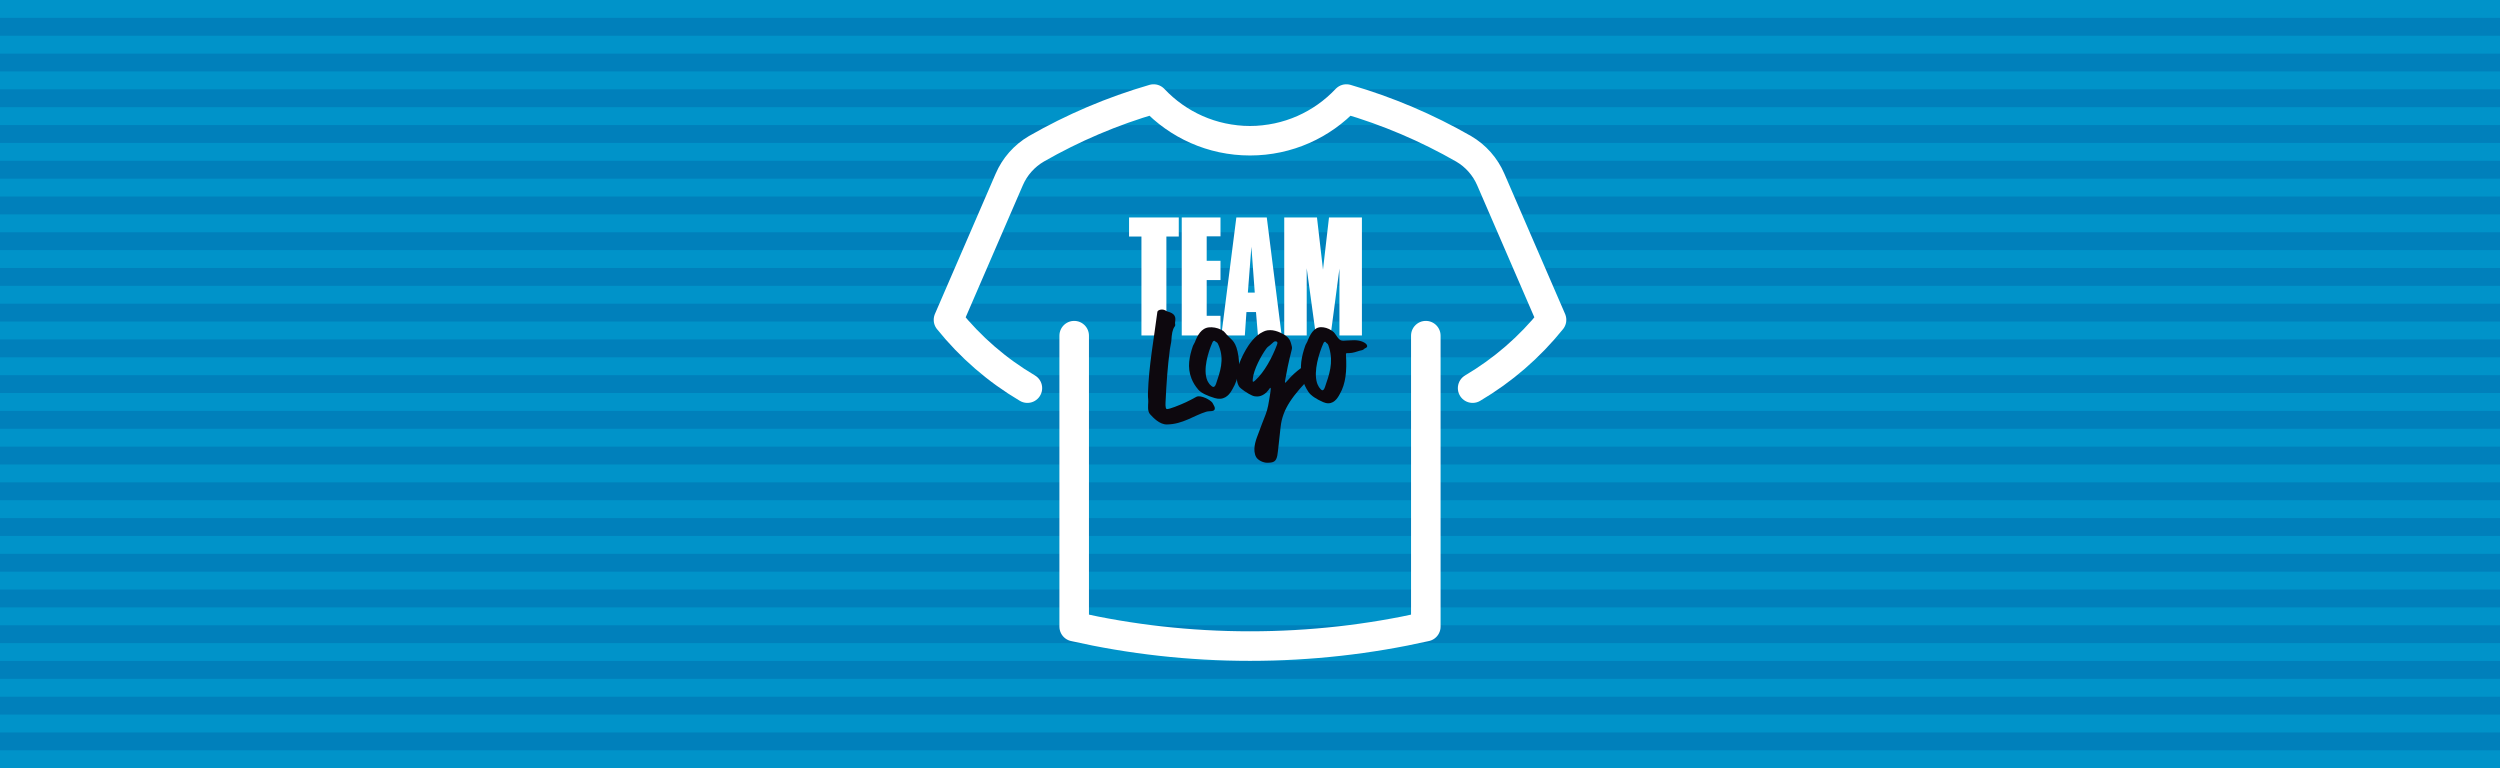
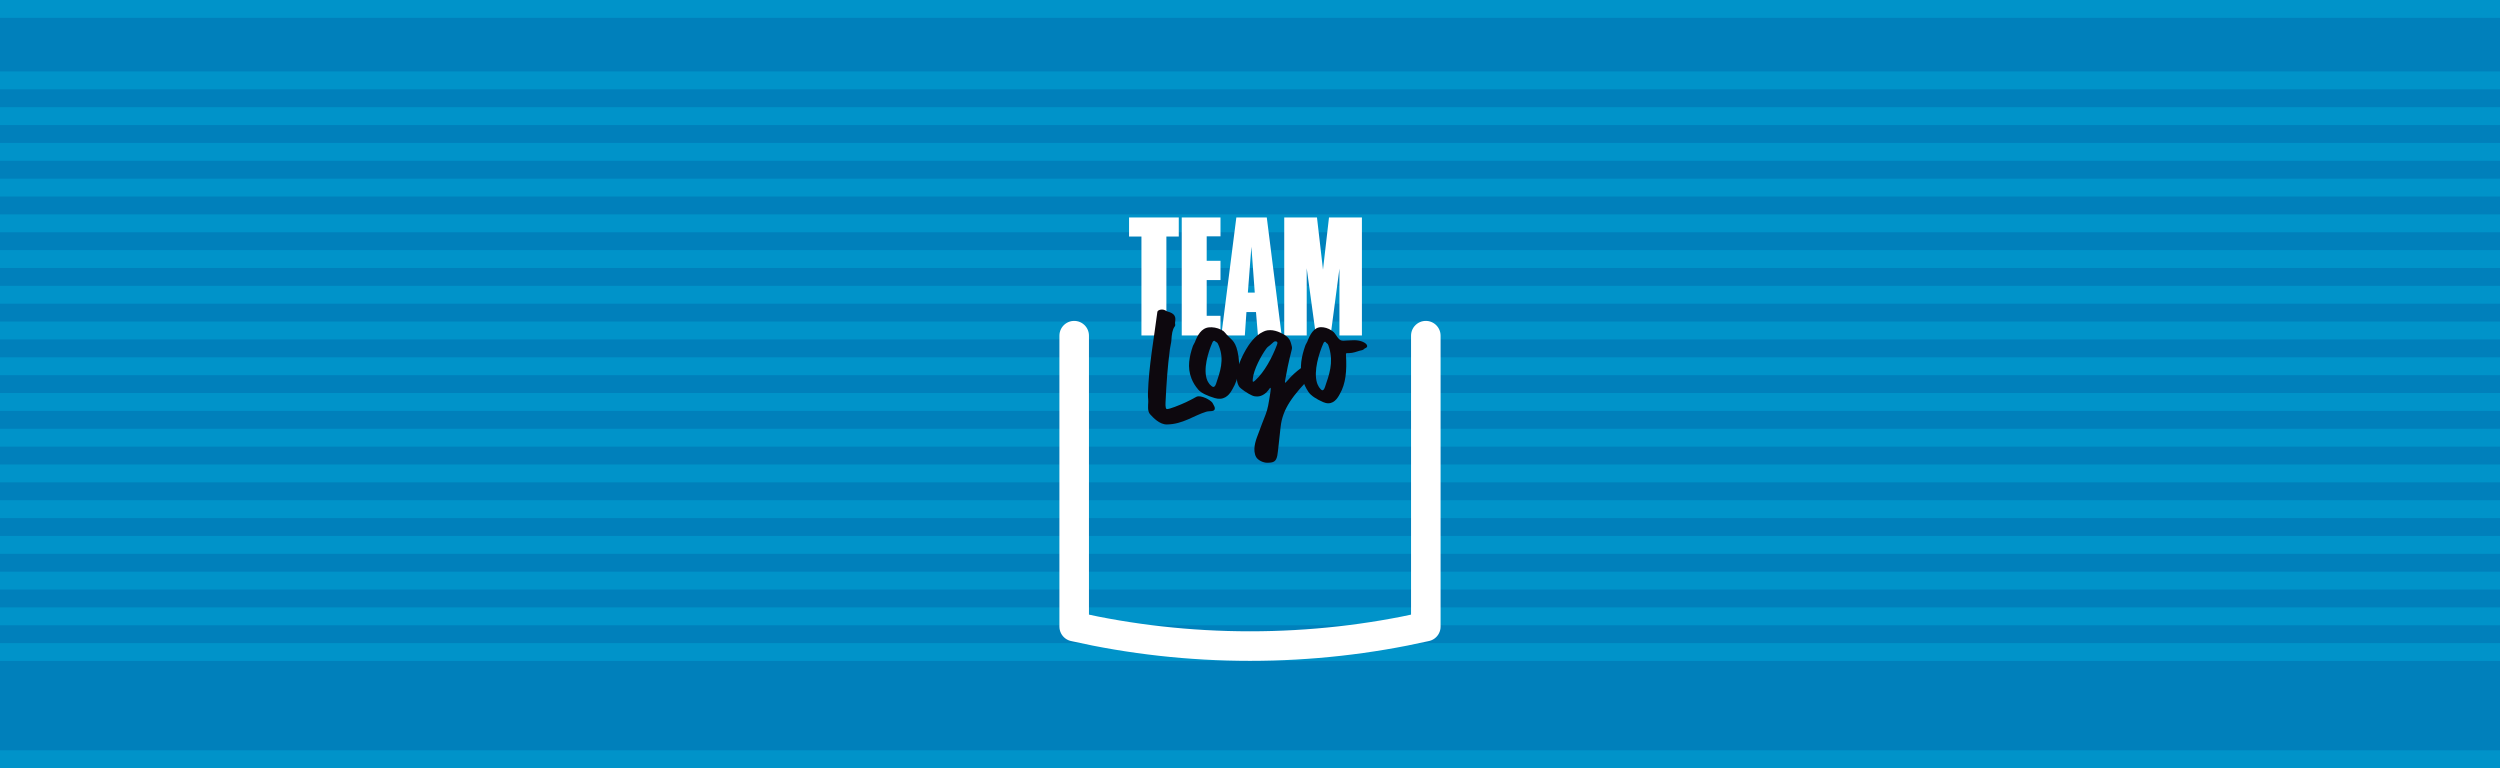
<svg xmlns="http://www.w3.org/2000/svg" version="1.0" id="Capa_1" x="0px" y="0px" width="1100px" height="338.001px" viewBox="0 0 1100 338.001" enable-background="new 0 0 1100 338.001" xml:space="preserve">
  <rect fill="#0080BB" width="1100" height="338" />
  <g>
    <rect fill="#0093C9" width="1100" height="7.86" />
-     <rect y="15.721" fill="#0093C9" width="1100" height="7.86" />
    <rect y="31.442" fill="#0093C9" width="1100" height="7.86" />
    <rect y="47.163" fill="#0093C9" width="1100" height="7.861" />
    <rect y="62.884" fill="#0093C9" width="1100" height="7.86" />
    <rect y="78.604" fill="#0093C9" width="1100" height="7.861" />
    <rect y="94.326" fill="#0093C9" width="1100" height="7.86" />
    <rect y="110.046" fill="#0093C9" width="1100" height="7.861" />
    <rect y="125.768" fill="#0093C9" width="1100" height="7.86" />
    <rect y="141.488" fill="#0093C9" width="1100" height="7.86" />
    <rect y="157.209" fill="#0093C9" width="1100" height="7.86" />
    <rect y="172.93" fill="#0093C9" width="1100" height="7.86" />
    <rect y="188.651" fill="#0093C9" width="1100" height="7.86" />
    <rect y="204.372" fill="#0093C9" width="1100" height="7.86" />
    <rect y="220.093" fill="#0093C9" width="1100" height="7.861" />
    <rect y="235.813" fill="#0093C9" width="1100" height="7.861" />
    <rect y="251.534" fill="#0093C9" width="1100" height="7.861" />
    <rect y="267.256" fill="#0093C9" width="1100" height="7.86" />
    <rect y="282.977" fill="#0093C9" width="1100" height="7.86" />
-     <rect y="298.698" fill="#0093C9" width="1100" height="7.859" />
-     <rect y="314.419" fill="#0093C9" width="1100" height="7.86" />
    <rect y="330.14" fill="#0093C9" width="1100" height="7.861" />
  </g>
  <path fill="#FFFFFF" d="M513.211,147.596h-10.977v-43.519h-5.449V95.67h21.875v8.407h-5.449V147.596z M530.944,138.954h6.072v8.642  h-17.05V95.67h17.05V104h-6.072v10.744h6.072v8.486h-6.072V138.954z M563.926,147.596h-10.432l-0.857-10.276h-4.204l-0.701,10.276  h-10.354l6.618-51.926h13.39L563.926,147.596z M550.613,108.592l-1.557,20.165h3.038L550.613,108.592z M599.243,147.596h-9.888  v-29.428l-3.892,29.428H579l-4.047-29.583v29.583h-9.888V95.67h14.403l2.648,22.967l2.646-22.967h14.481V147.596z" />
  <g>
    <path fill="#0D080E" d="M526.407,174.6c0.282-0.149,0.646-0.225,1.028-0.229c2.24-0.024,5.949,2.042,6.306,3.351   c0.057,0.214,0.575,0.937,0.694,1.374c0.099,0.362,0.133,0.728,0.021,1.019c-0.343,1.096-2.272,0.61-3.755,1.063   c-5.451,1.667-10.246,5.505-17.283,5.587c-3.2,0.039-6.013-2.988-7.387-4.503c-0.356-0.359-0.538-0.793-0.676-1.305   c-0.473-1.738,0.019-3.928-0.145-5.236c-0.053-0.435-0.144-1.238-0.116-2.545c0.373-12.311,2.655-24.202,4.145-35.938   c0.053-0.512,0.876-1.029,1.899-1.042c1.471-0.019,1.925,0.705,2.688,0.915c2.141,0.559,2.974,1.495,3.231,2.439   c0.278,1.015-0.091,2.255-0.036,2.693c0.048,0.654,0.236,0.872-0.182,1.458c-0.944,1.25-1.285,3.292-1.431,6.059   c-0.069,1.165-0.409,2.043-0.661,3.938c-1.021,7.8-1.516,14.942-1.912,23.39c-0.04,0.802-0.04,1.748,0.099,2.256   c0.101,0.364,0.243,0.655,0.562,0.646c0.877-0.082,1.649-0.31,3.456-0.982C520.908,177.504,523.063,176.46,526.407,174.6z" />
    <path fill="#0D080E" d="M544.513,154.603c1.504,6.584,0.466,12.011-2.188,16.54c-0.518,0.872-1.992,4.035-5.331,4.31   c-0.766,0.063-1.675-0.051-2.493-0.302c-3.18-0.941-5.991-2.233-7.207-3.652c-1.448-1.658-2.387-3.292-3.046-4.948   c-1.978-4.974-0.886-9.822,0.562-14.126c0.22-0.715,0.72-1.265,0.963-1.919c1.037-2.811,2.784-6.188,6.266-6.479   c1.46-0.119,3.418,0.1,5.319,1.083c0.821,0.44,1.151,0.658,1.533,1.144C541.39,149.429,543.321,149.38,544.513,154.603z    M533.425,150.762c-1.847,4.212-4.166,11.758-2.259,16.548c0.12,0.307,0.51,1.099,1.056,1.752c0.404,0.474,1.277,1.226,1.627,1.197   c0.417-0.034,0.831-0.259,1.229-1.433c1.778-5.284,3.677-10.45,1.284-16.467c-0.269-0.676-0.611-1.534-0.962-1.695   c-0.446-0.219-0.66-0.391-0.801-0.569c-0.121-0.118-0.214-0.173-0.284-0.165C534.106,149.945,533.714,150.041,533.425,150.762z" />
    <path fill="#0D080E" d="M553.196,174.459c-0.702,0.003-1.427-0.061-2.314-0.458c-1.774-0.791-5.176-2.98-5.747-4.045   c-0.287-0.533-0.488-1-0.627-1.468c-0.514-1.733-0.335-4.803,0.318-7.144c0.603-2.073,1.663-4.547,3.397-7.558   c1.067-1.808,3.769-6.093,7.499-7.779c0.732-0.336,1.446-0.738,3.173-0.748c2.879-0.014,6.459,1.904,7.75,3.233   c0.917,0.931,1.173,1.798,1.469,2.797c0.237,0.803,0.494,1.669,0.308,2.336c-1.549,6.016-2.402,10.493-2.871,13.23   c-0.172,0.937-0.2,1.269-0.161,1.404c0.019,0.066,0.039,0.132,0.104,0.132c0.128,0,0.235-0.069,1.002-0.938   c1.951-2.279,3.781-3.89,5.777-5.37c0.892-0.671,0.998-0.737,1.767-0.743c2.048-0.005,3.486,1.388,3.743,2.254   c0.159,0.534,0.169,1.001-0.16,1.403c-8.979,9.052-13.255,14.948-14.142,22.764c-0.614,5.276-1.184,11.356-1.474,12.756   c-0.572,2.605-1.585,3.078-4.466,3.092c-1.599,0.006-3.942-0.986-4.844-2.516c-0.246-0.398-0.346-0.733-0.464-1.131   c-0.968-3.268,0.612-7.012,1.476-9.289c0.913-2.537,2.116-5.617,3.136-8.224c1.023-2.608,1.329-4.813,2.157-10.023   c0.175-1.136,0.123-1.536,0.083-1.67c-0.022-0.066-0.042-0.135-0.106-0.134c-0.126,0-0.367,0.269-0.811,0.942   C557.417,172.701,555.436,174.448,553.196,174.459z M552.362,167.32c4.033-3.691,7.402-10.047,9.449-15.466   c0.25-0.667,0.299-0.936,0.26-1.068c-0.14-0.469-0.435-0.598-0.882-0.598c-0.512,0.003-0.773,0.205-1.971,1.345   c-0.896,0.871-1.344,0.874-2.072,1.879c-2.226,3.079-5.547,9.17-5.921,13.312c-0.059,0.667-0.044,0.936-0.005,1.067   c0.021,0.066,0.06,0.198,0.187,0.198C551.601,167.989,552.013,167.654,552.362,167.32z" />
    <path fill="#0D080E" d="M591.158,149.918c0.962-0.003,2.309-0.21,4.677-0.222c3.005-0.011,5.344,1.179,5.681,2.312   c0.196,0.666-0.235,0.935-0.796,1.204c-0.796,0.338-0.57,0.669-1.47,0.876c-1.522,0.273-2.687,0.878-4.335,1.154   c-0.856,0.137-1.689,0.142-2.329,0.145c-0.256,0-0.388,0.203-0.36,0.736c0.433,7.074-0.084,12.684-2.707,17.236   c-0.511,0.871-1.994,4.082-5.065,4.093c-0.705,0.004-1.531-0.192-2.27-0.522c-2.871-1.255-5.393-2.843-6.444-4.443   c-1.257-1.863-2.045-3.663-2.577-5.461c-1.602-5.401-0.396-10.412,1.115-14.825c0.231-0.735,0.713-1.274,0.964-1.939   c1.069-2.877,2.813-6.292,6.013-6.304c1.344-0.007,3.126,0.384,4.824,1.58c0.734,0.531,1.006,0.797,1.355,1.329   C589.162,149.459,589.688,149.925,591.158,149.918z M582.236,151.16c-1.871,4.282-4.314,12.037-2.774,17.24   c0.101,0.332,0.422,1.197,0.893,1.93c0.352,0.532,1.12,1.396,1.439,1.393c0.384,0,0.773-0.2,1.186-1.405   c1.854-5.415,3.812-10.698,1.875-17.232c-0.217-0.733-0.494-1.667-0.809-1.866c-0.399-0.266-0.587-0.463-0.708-0.664   c-0.104-0.134-0.189-0.2-0.251-0.2C582.895,150.356,582.533,150.425,582.236,151.16z" />
  </g>
  <g>
-     <path fill="none" stroke="#FFFFFF" stroke-width="13" stroke-linecap="round" stroke-linejoin="round" stroke-miterlimit="10" d="   M452.052,170.777c-13.322-7.856-25.087-18.057-34.72-30.051l26.727-61.735c2.434-5.666,6.637-10.401,11.922-13.496   c16.114-9.239,33.412-16.635,51.617-21.913c10.615,11.287,25.69,18.332,42.402,18.329c16.718,0.003,31.793-7.042,42.41-18.329   c18.199,5.278,35.499,12.674,51.616,21.913c5.284,3.095,9.483,7.83,11.919,13.496l26.733,61.735   c-9.64,11.994-21.401,22.194-34.723,30.051" />
    <path fill="none" stroke="#FFFFFF" stroke-width="13" stroke-linecap="round" stroke-linejoin="round" stroke-miterlimit="10" d="   M472.642,147.692v128.013c24.886,5.609,50.783,8.568,77.358,8.568c26.584,0,52.473-2.959,77.357-8.568V147.692" />
  </g>
</svg>